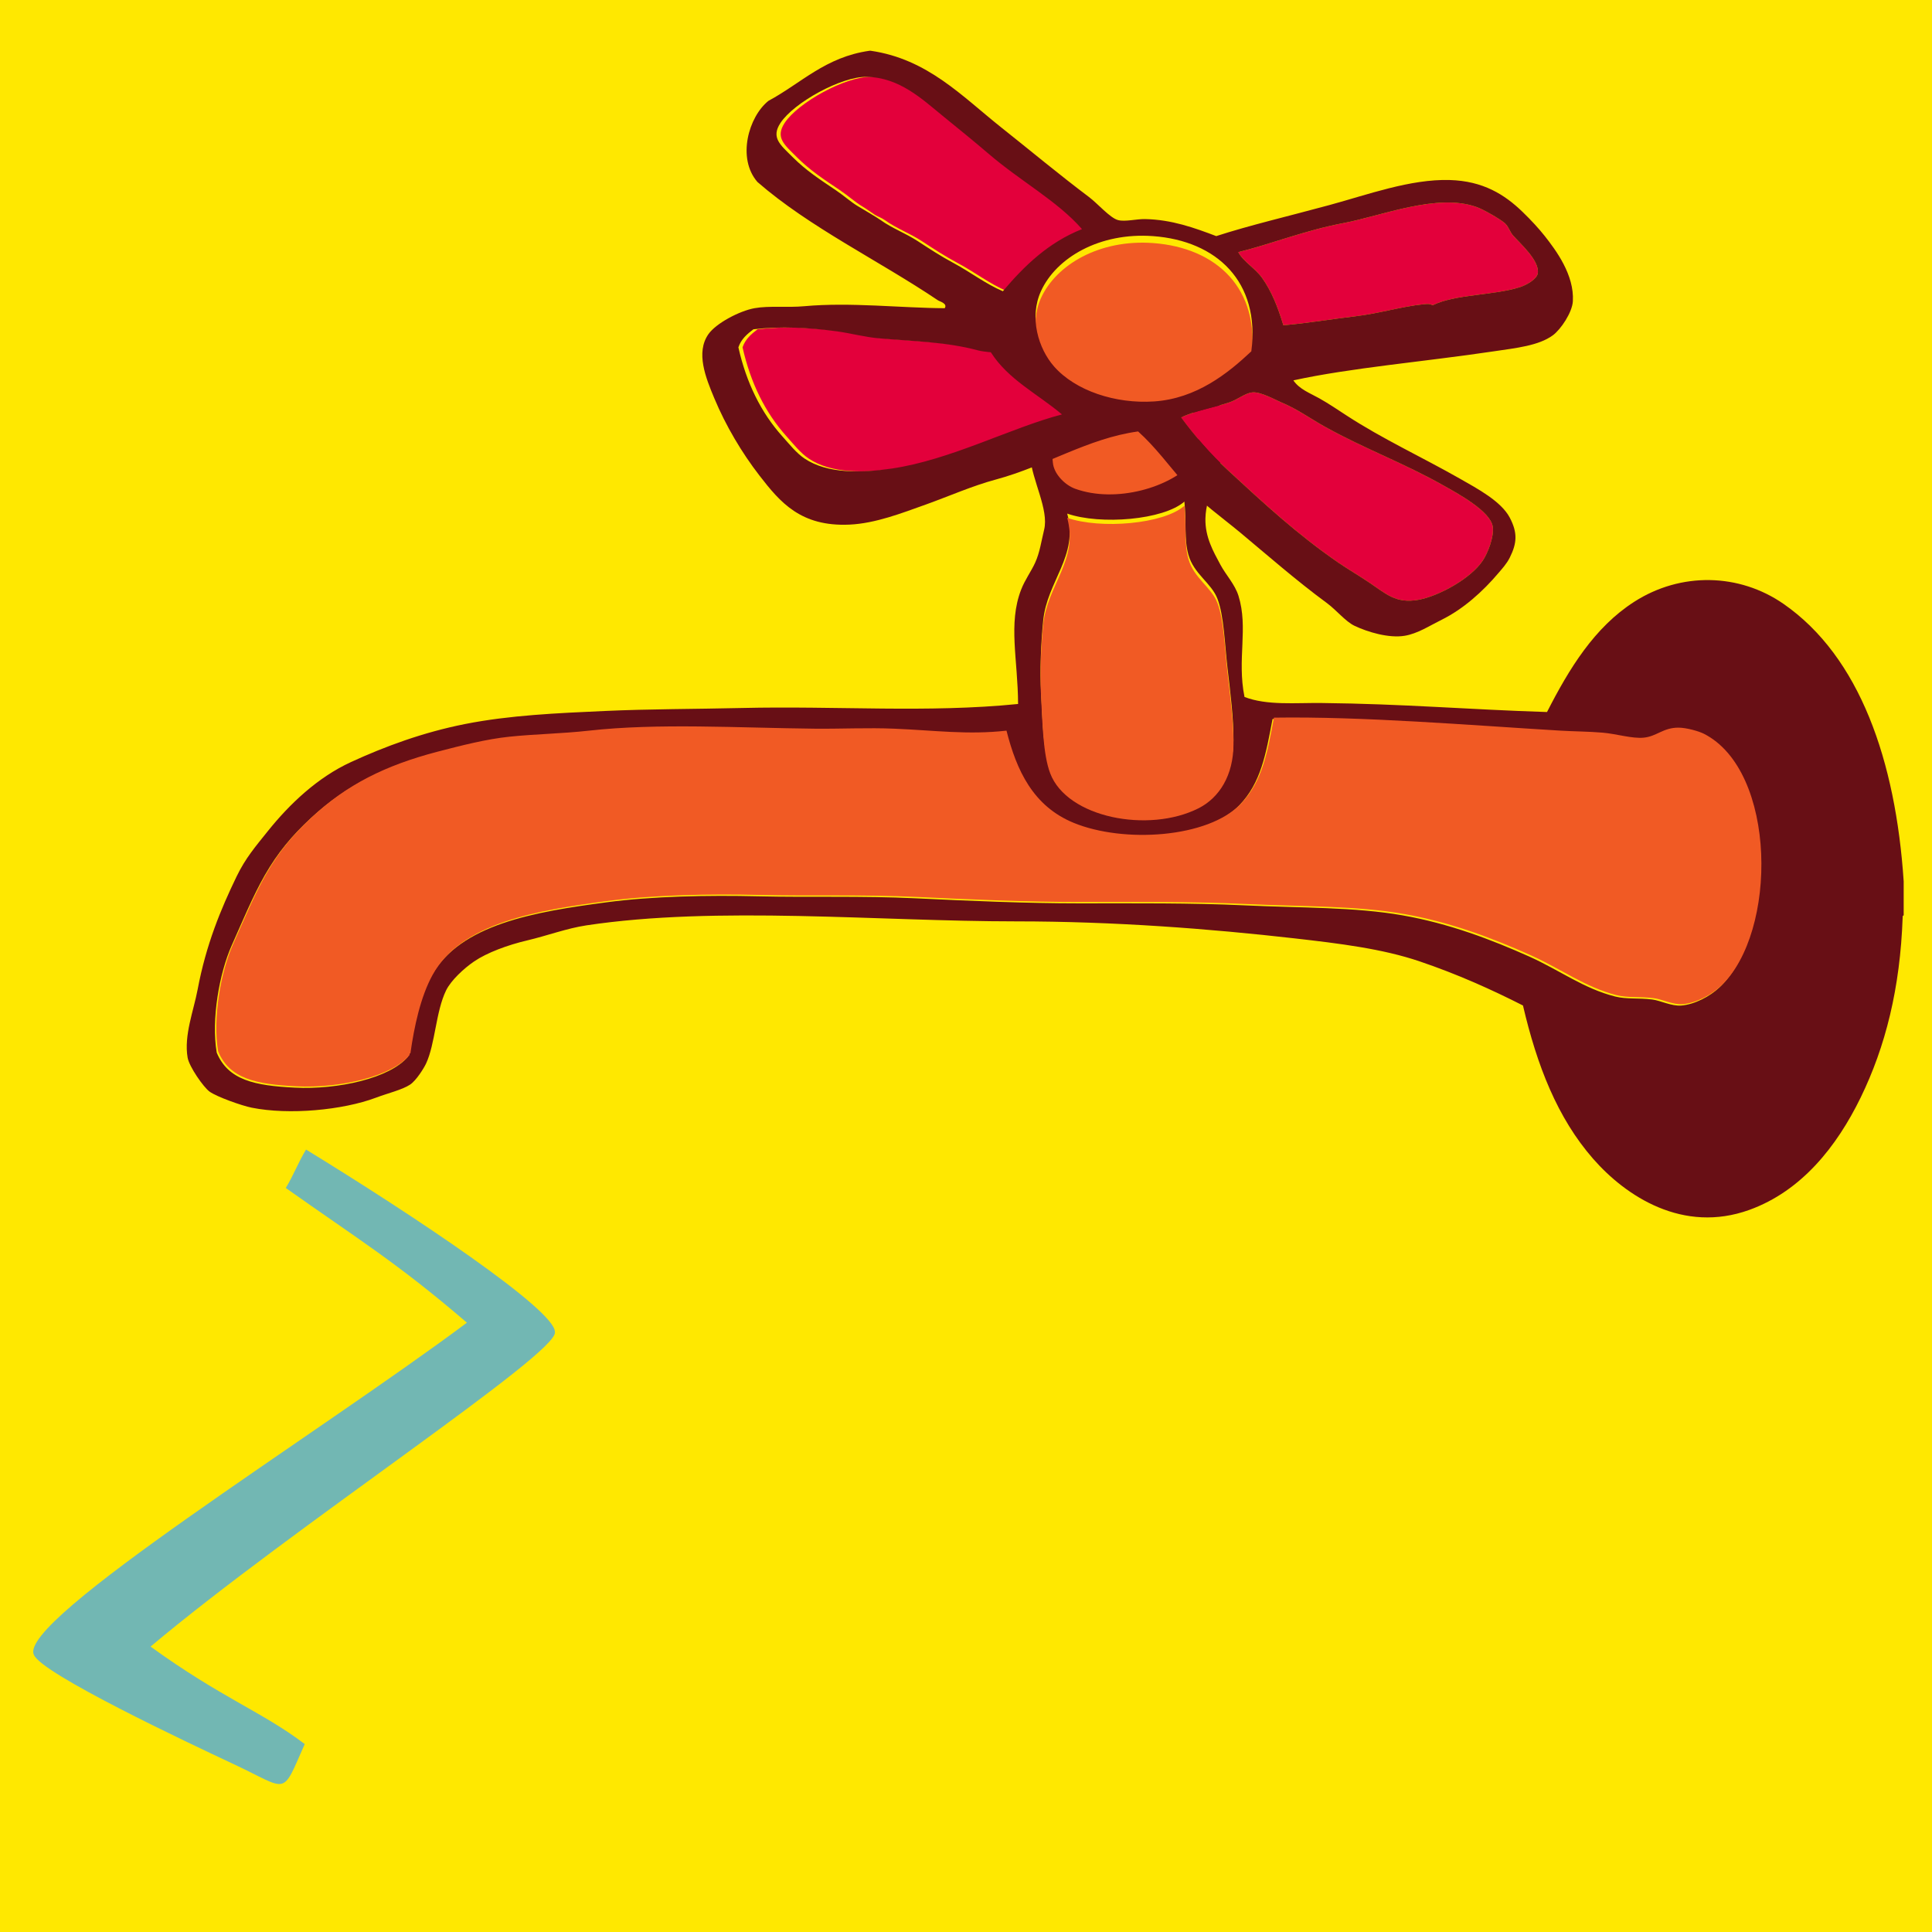
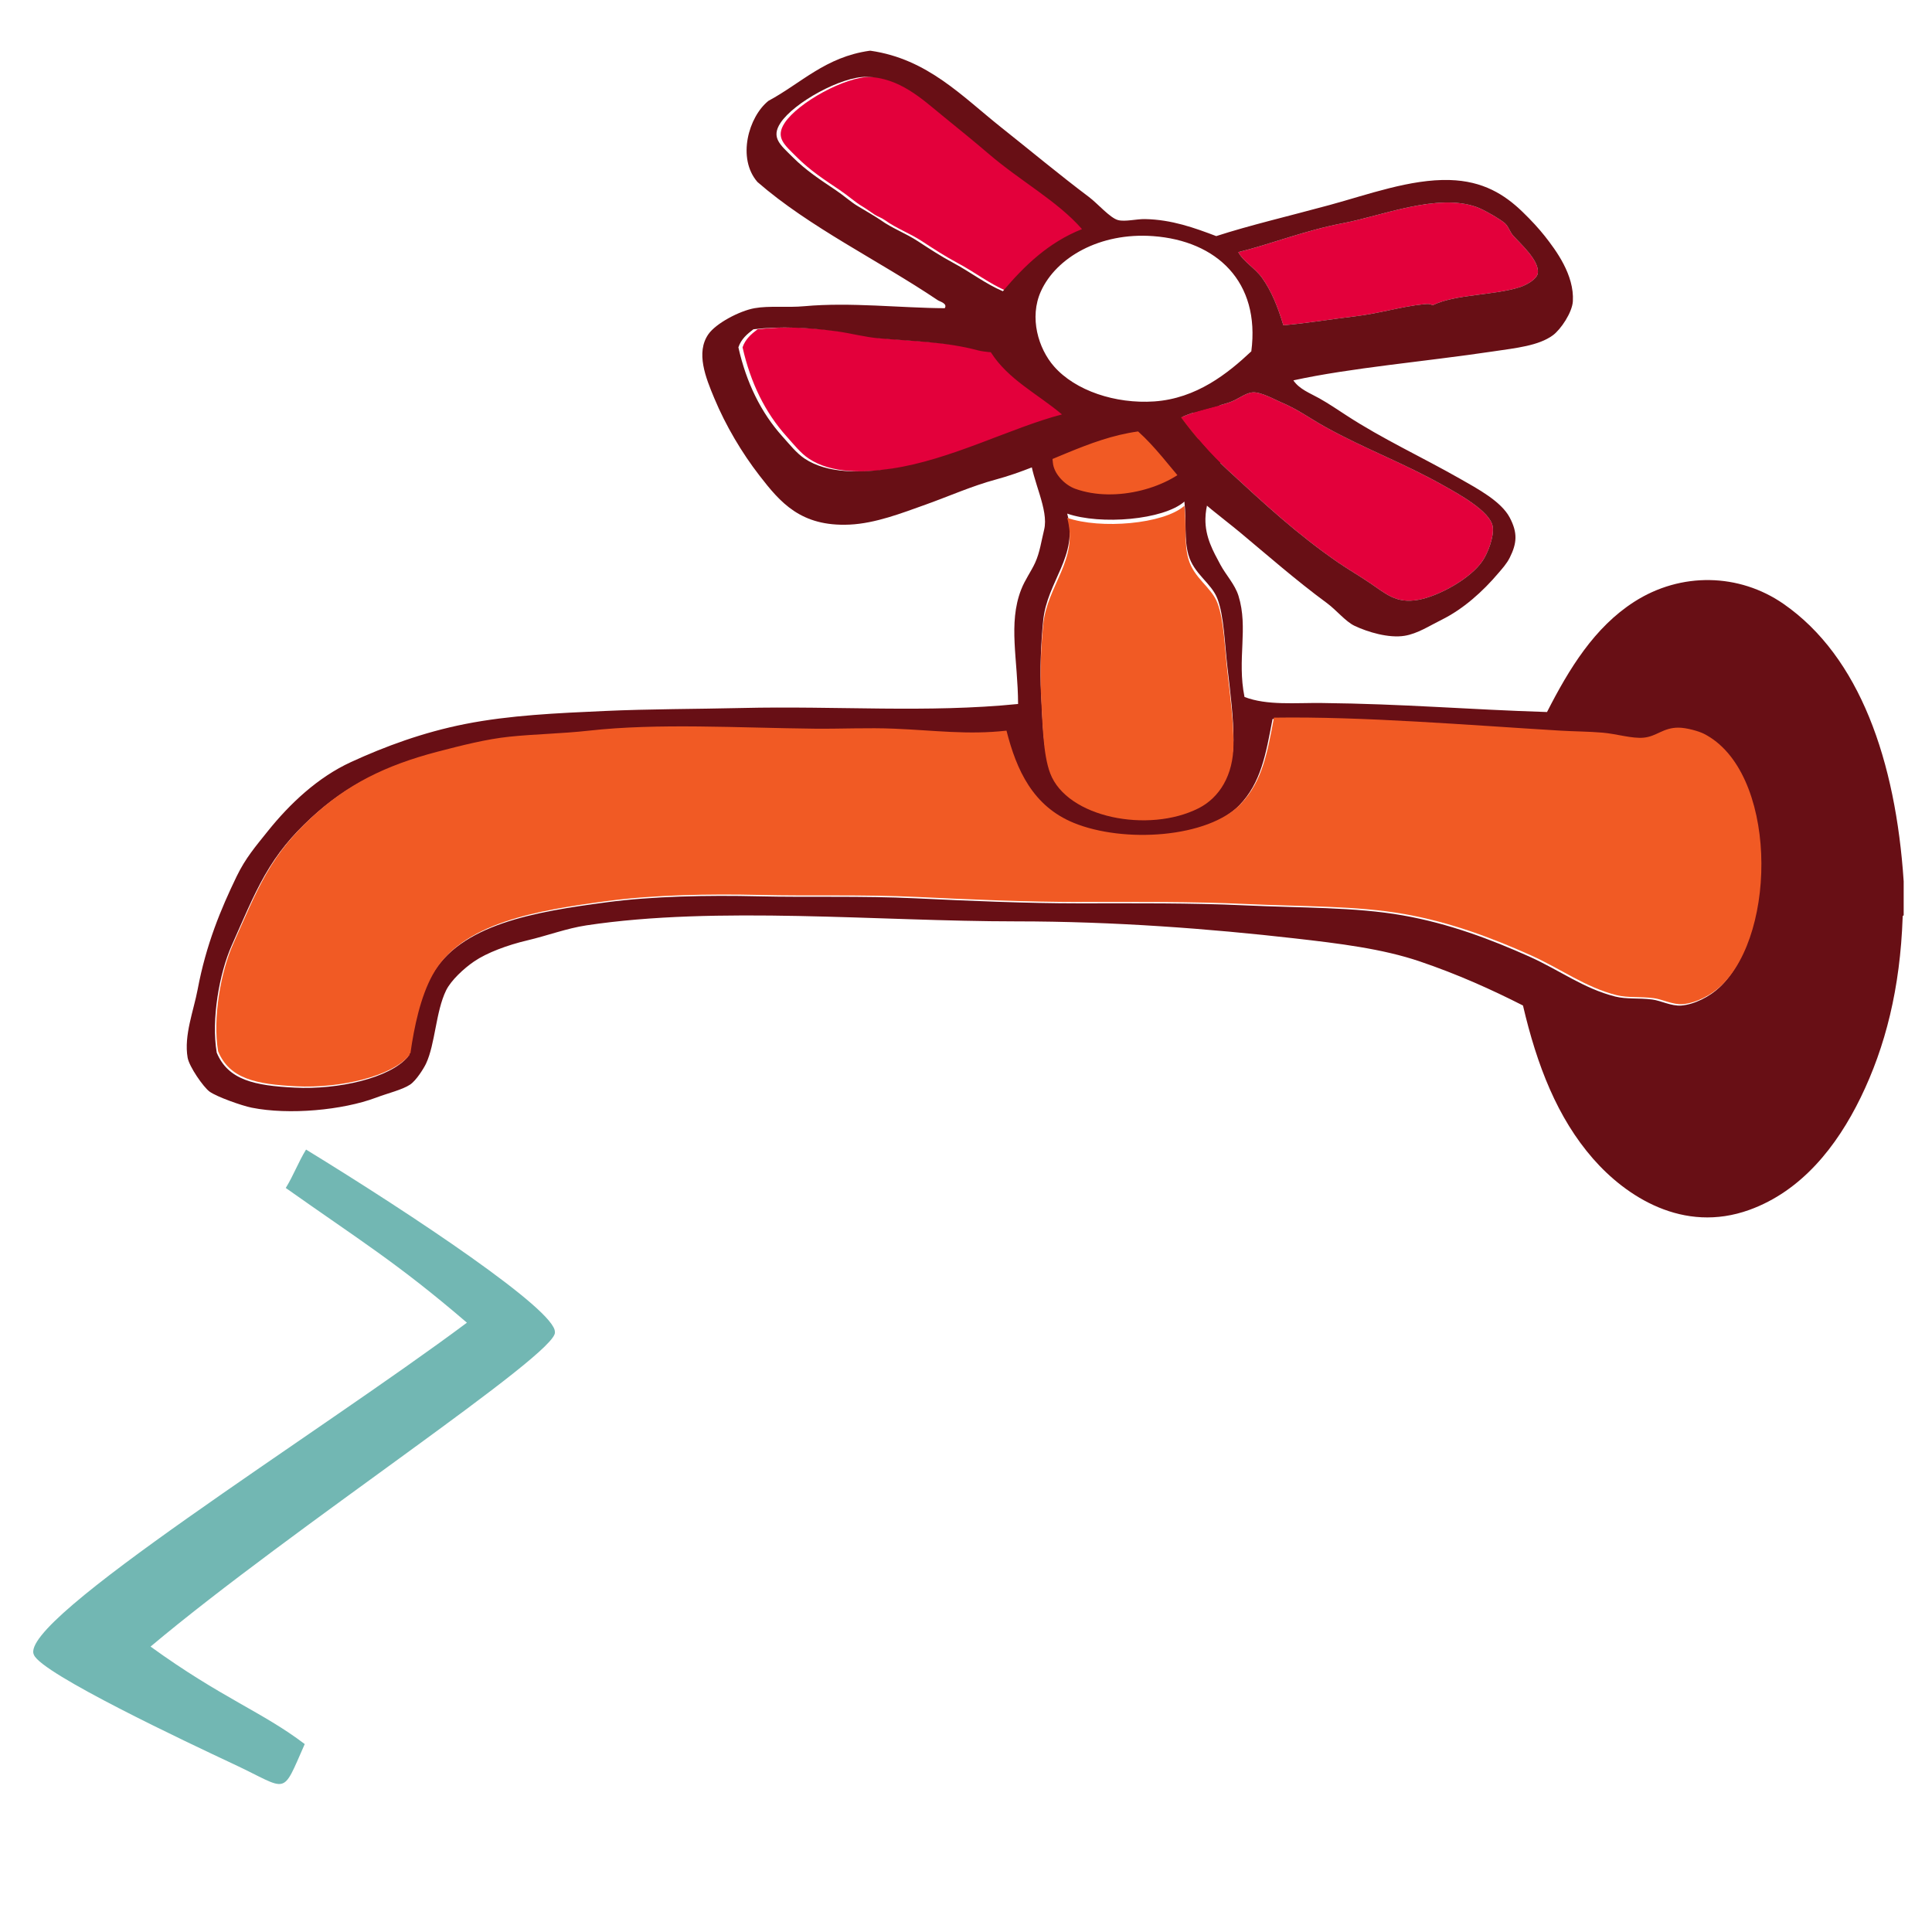
<svg xmlns="http://www.w3.org/2000/svg" version="1.1" x="0px" y="0px" width="100px" height="100px" viewBox="0 0 100 100" enable-background="new 0 0 100 100" xml:space="preserve">
  <g id="Ebene_1">
</g>
  <g id="Ebene_3">
</g>
  <g id="Ebene_2">
    <g display="none">
      <rect x="-186" y="-103" display="inline" fill="#044B4F" width="100" height="100" />
      <g display="inline">
        <linearGradient id="SVGID_1_" gradientUnits="userSpaceOnUse" x1="201.379" y1="74.339" x2="217.199" y2="74.339" gradientTransform="matrix(0.986 -0.164 0.164 0.986 -384.851 -67.561)">
          <stop offset="0" style="stop-color:#C2E0E5" />
          <stop offset="0.5" style="stop-color:#95CBD5" />
          <stop offset="0.634" style="stop-color:#86C5D0" />
          <stop offset="0.85" style="stop-color:#73BECA" />
          <stop offset="1" style="stop-color:#6CBBC8" />
        </linearGradient>
        <path fill-rule="evenodd" clip-rule="evenodd" fill="url(#SVGID_1_)" d="M-164.957-49.435c0.019-0.009,0.022,0.006,0.027,0.022     c0.765,2.031,1.526,4.076,2.389,6.107c0.847,1.989,1.692,4.053,2.339,6.223c0.674,2.257,1.296,4.638,1.745,6.99     c0.243,1.268,0.457,2.49,0.598,3.729c0.271,2.388,0.7,4.369,0.685,6.579c-0.007,1.06-0.037,2.561-0.213,3.551     c-0.369,2.072-0.788,3.904-1.924,5.343c-0.525,0.667-1.56,1.644-2.477,2.019c-0.907,0.371-1.923,0.546-3.029,0.505     c-0.945-0.036-2.605-0.286-3.338-0.75c-0.756-0.479-1.699-1.023-2.216-1.842c-1.791-2.313-2.16-4.584-0.095-9.627     c0.549-1.342,1.972-3.553,2.469-4.894c0.509-1.375,0.93-2.779,1.381-4.138c0.592-1.778,0.973-3.576,1.231-5.611     c0.149-1.172,0.243-2.379,0.352-3.618c0.037-0.427-0.01-0.871,0.014-1.314c0.063-1.204,0.148-2.547,0.123-3.875     c-0.017-0.849,0.104-1.704,0.083-2.584C-164.837-47.547-164.942-48.467-164.957-49.435z" />
      </g>
      <g display="inline">
        <path fill-rule="evenodd" clip-rule="evenodd" fill="#680F15" d="M-93.091-62.725c0,0.512,0,1.024,0,1.536     c-0.035,0.01-0.053,0.039-0.046,0.091c-0.112,3.199-0.772,5.829-1.896,8.133c-1.076,2.203-2.661,4.209-5.017,5.061     c-2.994,1.081-5.567-0.609-7.049-2.305c-1.614-1.845-2.533-4.208-3.164-6.913c-1.419-0.72-2.943-1.407-4.654-1.988     c-1.69-0.574-3.632-0.81-5.648-1.04c-3.822-0.435-8.14-0.768-12.562-0.768c-6.205,0-13.504-0.709-19.387,0.181     c-0.891,0.135-1.766,0.466-2.667,0.677c-0.89,0.21-1.816,0.555-2.395,0.949c-0.457,0.311-1.04,0.847-1.266,1.311     c-0.466,0.955-0.486,2.411-0.903,3.298c-0.093,0.199-0.439,0.764-0.723,0.95c-0.355,0.233-0.992,0.382-1.538,0.587     c-1.504,0.565-3.922,0.789-5.603,0.452c-0.45-0.09-1.566-0.485-1.898-0.723c-0.278-0.199-0.922-1.124-0.994-1.537     c-0.175-1.001,0.274-2.125,0.452-3.073c0.38-2.023,1.041-3.619,1.762-5.106c0.401-0.826,0.846-1.339,1.401-2.033     c0.993-1.24,2.256-2.432,3.75-3.118c1.532-0.705,3.252-1.342,5.151-1.718c2.019-0.399,4.152-0.49,6.282-0.587     c2.054-0.094,4.132-0.086,6.191-0.135c4.298-0.103,8.38,0.23,12.472-0.181c-0.009-2-0.457-3.621,0.136-5.152     c0.176-0.457,0.448-0.816,0.633-1.22c0.213-0.467,0.279-0.974,0.406-1.491c0.224-0.908-0.546-2.225-0.632-3.299     c-0.071-0.884,0.045-1.548,0.316-2.395c2.713,0.001,5.54-0.124,8.225,0c0.057,0.702,0.203,1.227,0.18,1.808     c-0.05,1.251-0.796,2.268-0.813,3.39c-0.014,0.838,0.357,1.478,0.678,2.078c0.247,0.463,0.651,0.881,0.813,1.401     c0.456,1.46-0.074,2.85,0.272,4.564c1.029,0.392,2.29,0.258,3.479,0.271c3.714,0.039,6.58,0.293,10.168,0.407     c0.996-1.955,2.134-3.817,3.932-4.971c2.112-1.357,4.742-1.29,6.732,0.09C-95.069-72.854-93.451-68.156-93.091-62.725z      M-131.457-83.829c0.176,0.601-0.106,1.562,0,2.125c0.087,0.465,0.546,0.923,0.995,1.084c1.838,0.664,4.311-0.057,5.333-1.221     c0.163-0.62,0.302-1.263,0.316-2.033C-127.013-83.843-129.332-83.934-131.457-83.829z M-131.908-74.475     c-0.099,1.013-0.153,2.199-0.092,3.3c0.063,1.103,0.082,2.527,0.407,3.389c0.762,2.012,4.443,2.713,6.688,1.581     c0.94-0.474,1.578-1.484,1.582-2.893c0.002-1.013-0.135-2.09-0.271-3.253c-0.125-1.069-0.157-2.351-0.452-3.117     c-0.278-0.721-1.063-1.113-1.311-1.988c-0.196-0.698-0.082-1.462-0.18-2.396c-0.942,0.83-3.785,1.064-5.288,0.542     C-130.299-77.393-131.734-76.271-131.908-74.475z M-138.687-69.548c-1.178-0.049-2.387,0.013-3.57,0     c-3.494-0.037-7.083-0.26-10.213,0.09c-1.202,0.134-2.41,0.151-3.57,0.271c-1.051,0.108-2.19,0.401-3.253,0.678     c-2.387,0.624-4.084,1.49-5.649,2.936c-0.853,0.791-1.486,1.542-2.079,2.577c-0.536,0.939-0.997,2.054-1.492,3.163     c-0.557,1.252-0.929,3.333-0.677,4.836c0.516,1.247,1.725,1.491,3.524,1.581c1.948,0.098,4.302-0.429,5.106-1.401     c0.012-0.035,0.002-0.089,0.046-0.09c0.168-1.197,0.455-2.539,0.994-3.525c1.299-2.375,4.725-2.918,7.908-3.344     c2.059-0.275,4.567-0.326,6.868-0.271c2.241,0.053,4.631-0.026,7.095,0.09c2.438,0.116,4.946,0.227,7.366,0.227     c2.48,0,5.047-0.023,7.457,0.09c2.546,0.121,4.971,0.07,7.139,0.452c2.101,0.37,3.995,1.092,5.694,1.852     c1.375,0.615,2.471,1.451,3.886,1.808c0.524,0.132,1.031,0.056,1.672,0.136c0.385,0.048,0.869,0.306,1.311,0.271     c0.61-0.048,1.292-0.415,1.717-0.814c2.583-2.42,2.537-9.724-0.768-11.386c-0.219-0.11-0.762-0.269-1.13-0.271     c-0.704-0.006-0.987,0.396-1.582,0.452c-0.527,0.049-1.216-0.172-1.852-0.226c-0.639-0.055-1.296-0.055-1.899-0.09     c-4.135-0.25-8.917-0.648-12.925-0.587c-0.303,1.598-0.52,2.869-1.491,3.886c-1.48,1.552-5.296,1.784-7.546,0.859     c-1.829-0.752-2.571-2.362-3.028-4.158C-135.367-69.26-136.894-69.473-138.687-69.548z" />
        <path fill-rule="evenodd" clip-rule="evenodd" fill="#F15A24" d="M-124.813-83.684c-0.014,0.769-0.153,1.413-0.316,2.032     c-1.021,1.163-3.495,1.883-5.333,1.221c-0.448-0.162-0.907-0.62-0.995-1.085c-0.106-0.562,0.176-1.524,0-2.124     C-129.332-83.746-127.013-83.655-124.813-83.684z" />
        <path fill-rule="evenodd" clip-rule="evenodd" fill="#FFFFFF" d="M-167.969-53.145" />
        <path fill-rule="evenodd" clip-rule="evenodd" fill="#F15A24" d="M-130.824-79.121c1.502,0.521,4.345,0.287,5.288-0.542     c0.098,0.934-0.016,1.698,0.18,2.395c0.248,0.876,1.033,1.269,1.311,1.989c0.295,0.766,0.327,2.047,0.452,3.118     c0.136,1.163,0.273,2.24,0.271,3.253c-0.003,1.408-0.641,2.418-1.582,2.892c-2.245,1.132-5.926,0.431-6.688-1.582     c-0.325-0.861-0.344-2.285-0.407-3.389c-0.061-1.101-0.007-2.286,0.092-3.299C-131.734-76.083-130.299-77.204-130.824-79.121z" />
        <path fill-rule="evenodd" clip-rule="evenodd" fill="#F15A24" d="M-133.562-69.521c0.456,1.796,1.198,3.405,3.026,4.158     c2.25,0.925,6.066,0.693,7.546-0.859c0.971-1.016,1.188-2.288,1.492-3.885c4.006-0.061,8.79,0.338,12.925,0.587     c0.602,0.037,1.261,0.037,1.897,0.091c0.635,0.054,1.325,0.275,1.853,0.226c0.594-0.056,0.877-0.458,1.581-0.452     c0.368,0.003,0.912,0.161,1.13,0.271c3.304,1.664,3.351,8.966,0.769,11.387c-0.425,0.399-1.108,0.766-1.718,0.813     c-0.442,0.036-0.926-0.222-1.311-0.27c-0.64-0.08-1.146-0.004-1.672-0.136c-1.415-0.357-2.511-1.191-3.885-1.808     c-1.7-0.76-3.594-1.483-5.694-1.852c-2.169-0.382-4.594-0.332-7.139-0.453c-2.409-0.114-4.976-0.09-7.458-0.09     c-2.42,0-4.928-0.11-7.366-0.227c-2.463-0.117-4.854-0.037-7.094-0.09c-2.302-0.055-4.811-0.003-6.869,0.271     c-3.183,0.426-6.608,0.969-7.907,3.344c-0.539,0.986-0.826,2.329-0.994,3.525c-0.044,0-0.035,0.055-0.045,0.09     c-0.805,0.971-3.159,1.498-5.106,1.401c-1.8-0.09-3.009-0.334-3.524-1.581c-0.252-1.502,0.119-3.584,0.677-4.836     c0.495-1.11,0.955-2.225,1.492-3.164c0.592-1.034,1.226-1.785,2.079-2.575c1.564-1.447,3.263-2.313,5.649-2.937     c1.063-0.278,2.202-0.57,3.253-0.679c1.159-0.12,2.367-0.137,3.57-0.271c3.128-0.349,6.717-0.126,10.212-0.09     c1.182,0.012,2.392-0.05,3.57,0C-136.831-69.535-135.305-69.323-133.562-69.521z" />
      </g>
      <g display="inline">
        <path fill-rule="evenodd" clip-rule="evenodd" fill="#E3003B" d="M-133.534-89.025c0.974-1.15,2.051-2.197,3.57-2.802     c-1.105-1.265-2.747-2.142-4.203-3.39c-0.628-0.537-1.387-1.155-2.079-1.717c-0.926-0.752-1.949-1.736-3.434-1.762     c-1.146-0.021-3.282,1.161-3.887,2.078c-0.439,0.668-0.001,0.991,0.542,1.537c0.616,0.617,1.247,1.024,1.943,1.491     c0.376,0.252,0.696,0.544,0.994,0.723c0.212,0.127,0.422,0.283,0.568,0.378c0.152,0.099,0.317,0.143,0.471,0.254     c0.51,0.369,1.129,0.593,1.672,0.949c0.521,0.341,1.024,0.671,1.627,0.995C-134.997-89.888-134.321-89.359-133.534-89.025z" />
        <path fill-rule="evenodd" clip-rule="evenodd" fill="#E3003B" d="M-123.104-90.787c0.235,0.44,0.762,0.717,1.085,1.174     c0.418,0.595,0.699,1.296,0.949,2.124c1.062-0.09,2.158-0.275,3.254-0.406c1.083-0.128,2.099-0.446,3.072-0.542     c0.181-0.018,0.263-0.031,0.407,0.046c1.022-0.503,2.742-0.438,3.932-0.814c0.287-0.091,0.774-0.356,0.812-0.633     c0.082-0.582-0.825-1.361-1.13-1.717c-0.131-0.155-0.197-0.403-0.361-0.542c-0.226-0.192-0.944-0.607-1.266-0.723     c-1.777-0.642-4.288,0.398-6.009,0.723C-120.096-91.77-121.691-91.131-123.104-90.787z" />
-         <path fill-rule="evenodd" clip-rule="evenodd" fill="#F15A24" d="M-122.516-86c0.409-3.138-1.561-4.986-4.428-5.197     c-2.419-0.177-4.377,0.975-5.062,2.486c-0.539,1.189-0.113,2.589,0.588,3.39c0.966,1.101,2.777,1.697,4.519,1.582     C-124.989-83.868-123.57-85.008-122.516-86z" />
+         <path fill-rule="evenodd" clip-rule="evenodd" fill="#F15A24" d="M-122.516-86c0.409-3.138-1.561-4.986-4.428-5.197     c-2.419-0.177-4.377,0.975-5.062,2.486c-0.539,1.189-0.113,2.589,0.588,3.39c0.966,1.101,2.777,1.697,4.519,1.582     C-124.989-83.868-123.57-85.008-122.516-86" />
        <path fill-rule="evenodd" clip-rule="evenodd" fill="#E3003B" d="M-130.868-83.466c-1.086-0.919-2.433-1.575-3.209-2.802     c-0.2-0.026-0.396-0.039-0.587-0.091c-1.427-0.384-2.912-0.404-4.475-0.542c-0.638-0.056-1.273-0.231-1.897-0.316     c-1.233-0.164-2.5-0.239-3.751-0.09c-0.284,0.213-0.552,0.442-0.677,0.813c0.358,1.596,1.02,2.946,1.988,4.021     c0.311,0.347,0.628,0.75,0.994,0.995c1.025,0.687,2.527,0.656,3.932,0.452C-135.895-81.413-133.15-82.875-130.868-83.466z" />
        <path fill-rule="evenodd" clip-rule="evenodd" fill="#E3003B" d="M-125.679-83.331c0.581,0.793,1.314,1.648,2.124,2.396     c1.596,1.47,3.11,2.876,4.972,4.157c0.385,0.265,0.9,0.567,1.401,0.904c0.744,0.499,1.192,0.955,2.213,0.769     c0.911-0.167,2.354-0.955,2.892-1.763c0.223-0.331,0.521-1.071,0.453-1.535c-0.104-0.705-1.607-1.511-2.215-1.854     c-1.845-1.041-3.574-1.66-5.377-2.666c-0.655-0.365-1.206-0.777-1.943-1.085c-0.27-0.113-0.948-0.495-1.311-0.451     c-0.351,0.042-0.641,0.319-1.04,0.451C-124.252-83.763-125.094-83.621-125.679-83.331z" />
        <path fill-rule="evenodd" clip-rule="evenodd" fill="#680F15" d="M-133.768-96.391c1.259,0.999,2.603,2.119,3.931,3.118     c0.39,0.292,0.949,0.946,1.311,1.04c0.323,0.083,0.827-0.053,1.22-0.045c1.205,0.024,2.223,0.394,3.208,0.768     c1.485-0.482,3.258-0.898,5.106-1.401c1.738-0.473,3.66-1.179,5.424-1.129c1.506,0.042,2.479,0.652,3.297,1.446     c0.38,0.368,0.727,0.744,0.995,1.084c0.5,0.638,1.334,1.748,1.265,2.938c-0.029,0.504-0.544,1.273-0.903,1.536     c-0.641,0.471-1.657,0.573-2.668,0.724c-3.137,0.467-6.451,0.742-9.037,1.31c0.273,0.404,0.754,0.577,1.175,0.813     c0.407,0.229,0.813,0.502,1.221,0.769c1.62,1.058,3.374,1.863,5.105,2.847c0.815,0.463,1.875,1.028,2.26,1.762     c0.361,0.687,0.326,1.152,0,1.807c-0.136,0.274-0.36,0.516-0.497,0.679c-0.729,0.863-1.614,1.648-2.576,2.123     c-0.557,0.275-1.085,0.628-1.673,0.724c-0.713,0.116-1.666-0.169-2.259-0.452c-0.413-0.197-0.799-0.697-1.266-1.04     c-1.356-0.996-2.694-2.171-3.886-3.163c-0.839-0.699-1.748-1.326-2.44-2.124c-0.746-0.86-1.394-1.746-2.169-2.439     c-2.266,0.309-4.155,1.559-6.416,2.168c-1.065,0.287-2.104,0.75-3.165,1.13c-1.069,0.381-2.264,0.849-3.434,0.903     c-2.203,0.102-3.132-1.006-4.066-2.215c-0.791-1.021-1.517-2.241-2.034-3.479c-0.395-0.944-0.844-2.066-0.271-2.892     c0.344-0.495,1.402-1.053,2.079-1.175c0.671-0.12,1.476-0.019,2.259-0.091c2.065-0.188,4.378,0.082,6.326,0.091     c0.132-0.219-0.222-0.298-0.316-0.362c-2.683-1.804-5.782-3.285-8.134-5.332c-0.931-1.071-0.403-2.942,0.497-3.66     c1.48-0.795,2.569-1.979,4.565-2.26c0.014,0,0.03,0,0.045,0C-137.114-99.5-135.566-97.818-133.768-96.391z M-133.723-89.025     c0.974-1.15,2.05-2.197,3.57-2.802c-1.105-1.265-2.746-2.142-4.203-3.39c-0.628-0.537-1.387-1.155-2.079-1.717     c-0.926-0.752-1.948-1.736-3.435-1.762c-1.146-0.021-3.281,1.161-3.885,2.078c-0.44,0.668-0.003,0.991,0.542,1.537     c0.616,0.617,1.247,1.024,1.943,1.491c0.377,0.252,0.695,0.544,0.995,0.723c0.212,0.127,0.885,0.521,1.039,0.633     c0.51,0.369,1.129,0.593,1.672,0.949c0.521,0.341,1.024,0.671,1.626,0.995C-135.184-89.888-134.509-89.359-133.723-89.025z      M-123.104-90.787c0.235,0.44,0.762,0.717,1.085,1.174c0.418,0.595,0.699,1.296,0.949,2.124c1.062-0.09,2.158-0.275,3.254-0.406     c1.083-0.128,2.099-0.446,3.072-0.542c0.181-0.018,0.263-0.031,0.407,0.046c1.022-0.503,2.742-0.438,3.932-0.814     c0.287-0.091,0.774-0.356,0.812-0.633c0.082-0.582-0.825-1.361-1.13-1.717c-0.131-0.155-0.197-0.403-0.361-0.542     c-0.226-0.192-0.944-0.607-1.266-0.723c-1.777-0.642-4.288,0.398-6.009,0.723C-120.096-91.77-121.691-91.131-123.104-90.787z      M-122.516-86.313c0.409-3.14-1.561-4.987-4.428-5.198c-2.419-0.177-4.377,0.976-5.062,2.486     c-0.539,1.189-0.113,2.59,0.588,3.389c0.966,1.102,2.777,1.699,4.519,1.583C-124.989-84.183-123.57-85.321-122.516-86.313z      M-131.057-83.466c-1.086-0.919-2.432-1.575-3.208-2.802c-0.201-0.026-0.397-0.039-0.588-0.091     c-1.427-0.384-2.911-0.404-4.473-0.542c-0.639-0.056-1.274-0.231-1.898-0.316c-1.233-0.164-2.5-0.239-3.751-0.09     c-0.285,0.213-0.553,0.442-0.678,0.813c0.358,1.596,1.021,2.946,1.988,4.021c0.312,0.347,0.627,0.75,0.994,0.995     c1.026,0.687,2.528,0.656,3.932,0.452C-136.083-81.413-133.339-82.875-131.057-83.466z M-125.679-83.331     c0.581,0.793,1.314,1.648,2.124,2.396c1.596,1.47,3.11,2.876,4.972,4.157c0.385,0.265,0.9,0.567,1.401,0.904     c0.744,0.499,1.192,0.955,2.213,0.769c0.911-0.167,2.354-0.955,2.892-1.763c0.223-0.331,0.521-1.071,0.453-1.535     c-0.104-0.705-1.607-1.511-2.215-1.854c-1.845-1.041-3.574-1.66-5.377-2.666c-0.655-0.365-1.206-0.777-1.943-1.085     c-0.27-0.113-0.948-0.495-1.311-0.451c-0.351,0.042-0.641,0.319-1.04,0.451C-124.252-83.763-125.094-83.621-125.679-83.331z" />
      </g>
    </g>
    <g>
-       <rect fill-rule="evenodd" clip-rule="evenodd" fill="#FFE800" width="100" height="100" />
      <g id="Glänzend_1_">
        <g>
          <path fill-rule="evenodd" clip-rule="evenodd" fill="#72B7B3" d="M15.841,59.501c5.56,3.406,12.913,8.31,12.88,9.441      c0.256,1.061-13.672,10.181-20.928,16.285c3.683,2.666,5.792,3.38,7.98,5.046c-1.219,2.753-0.8,2.385-3.676,1.04      c-2.34-1.096-9.949-4.683-10.341-5.658C0.87,83.881,16.417,74.248,24.168,68.462c-3.615-3.103-5.592-4.294-9.377-6.973      C15.205,60.813,15.428,60.179,15.841,59.501z" />
        </g>
      </g>
      <g>
        <path fill-rule="evenodd" clip-rule="evenodd" fill="#680F15" d="M98.534,45.616c0,0.587,0,1.175,0,1.763     c-0.04,0.012-0.062,0.044-0.053,0.104c-0.129,3.671-0.888,6.689-2.177,9.333c-1.233,2.526-3.054,4.83-5.756,5.807     c-3.436,1.241-6.389-0.701-8.089-2.645c-1.852-2.117-2.906-4.831-3.63-7.933c-1.629-0.828-3.378-1.616-5.341-2.282     c-1.938-0.658-4.167-0.929-6.481-1.193c-4.385-0.499-9.34-0.88-14.414-0.88c-7.12,0-15.494-0.813-22.245,0.207     c-1.022,0.155-2.026,0.535-3.059,0.778c-1.021,0.24-2.084,0.636-2.748,1.088c-0.524,0.357-1.193,0.973-1.453,1.502     c-0.535,1.1-0.559,2.768-1.036,3.786c-0.107,0.229-0.504,0.877-0.83,1.091c-0.407,0.268-1.138,0.438-1.763,0.674     c-1.728,0.648-4.5,0.904-6.429,0.518c-0.517-0.104-1.796-0.557-2.179-0.829c-0.318-0.229-1.057-1.29-1.14-1.763     c-0.2-1.149,0.315-2.438,0.519-3.528c0.436-2.32,1.195-4.15,2.021-5.857c0.46-0.948,0.971-1.537,1.608-2.333     c1.139-1.422,2.589-2.79,4.304-3.578c1.758-0.808,3.732-1.54,5.911-1.971c2.316-0.458,4.765-0.563,7.208-0.674     c2.356-0.107,4.741-0.099,7.104-0.155c4.931-0.117,9.615,0.264,14.31-0.208c-0.01-2.295-0.523-4.154,0.155-5.911     c0.202-0.524,0.515-0.936,0.727-1.4c0.245-0.537,0.32-1.118,0.466-1.71c0.256-1.042-0.627-2.553-0.726-3.786     c-0.081-1.014,0.052-1.775,0.363-2.748c3.112,0.001,6.356-0.142,9.437,0c0.065,0.805,0.234,1.409,0.207,2.075     c-0.058,1.436-0.913,2.602-0.933,3.889c-0.017,0.961,0.409,1.696,0.777,2.384c0.284,0.531,0.748,1.011,0.934,1.607     c0.522,1.675-0.085,3.27,0.312,5.237c1.181,0.45,2.627,0.296,3.993,0.312c4.26,0.045,7.549,0.337,11.665,0.467     c1.145-2.243,2.449-4.38,4.511-5.704c2.425-1.557,5.441-1.479,7.727,0.104C96.264,33.993,98.12,39.384,98.534,45.616z      M54.512,21.401c0.202,0.689-0.121,1.792,0,2.438c0.101,0.533,0.628,1.06,1.142,1.244c2.108,0.761,4.947-0.065,6.119-1.4     c0.187-0.711,0.346-1.45,0.361-2.333C59.611,21.384,56.949,21.28,54.512,21.401z M53.994,32.134     c-0.113,1.163-0.176,2.524-0.104,3.786c0.072,1.266,0.093,2.9,0.467,3.889c0.873,2.308,5.098,3.113,7.674,1.814     c1.079-0.545,1.811-1.703,1.814-3.319c0.002-1.163-0.155-2.399-0.311-3.734c-0.143-1.227-0.18-2.698-0.519-3.577     c-0.319-0.828-1.221-1.277-1.504-2.281c-0.226-0.801-0.095-1.678-0.207-2.75c-1.081,0.951-4.343,1.22-6.066,0.622     C55.84,28.786,54.192,30.072,53.994,32.134z M46.216,37.786c-1.352-0.057-2.739,0.014-4.096,0     c-4.01-0.042-8.128-0.298-11.719,0.104c-1.379,0.154-2.766,0.174-4.096,0.311c-1.207,0.125-2.513,0.46-3.733,0.778     c-2.738,0.715-4.687,1.71-6.481,3.369c-0.979,0.907-1.706,1.77-2.386,2.956c-0.615,1.078-1.144,2.357-1.711,3.63     c-0.64,1.437-1.066,3.826-0.777,5.549c0.592,1.431,1.979,1.711,4.044,1.813c2.235,0.113,4.936-0.491,5.858-1.607     c0.013-0.04,0.002-0.102,0.053-0.104c0.193-1.372,0.522-2.912,1.141-4.045c1.491-2.725,5.421-3.348,9.074-3.836     c2.362-0.316,5.241-0.374,7.88-0.311c2.57,0.061,5.314-0.03,8.141,0.104c2.797,0.133,5.675,0.26,8.453,0.26     c2.846,0,5.792-0.027,8.556,0.104c2.921,0.138,5.704,0.08,8.191,0.519c2.411,0.424,4.585,1.254,6.534,2.125     c1.576,0.706,2.835,1.666,4.458,2.074c0.603,0.151,1.184,0.063,1.919,0.155c0.44,0.056,0.997,0.353,1.504,0.312     c0.7-0.057,1.483-0.476,1.971-0.934c2.963-2.779,2.91-11.158-0.882-13.066c-0.251-0.126-0.875-0.308-1.297-0.312     c-0.806-0.006-1.132,0.455-1.814,0.519c-0.605,0.056-1.396-0.198-2.126-0.26c-0.731-0.062-1.486-0.062-2.177-0.104     c-4.745-0.287-10.233-0.744-14.831-0.673c-0.347,1.833-0.597,3.292-1.711,4.458c-1.698,1.781-6.076,2.047-8.658,0.986     c-2.098-0.864-2.95-2.71-3.474-4.771C50.025,38.117,48.273,37.874,46.216,37.786z" />
        <path fill-rule="evenodd" clip-rule="evenodd" fill="#F15A24" d="M62.134,21.566c-0.016,0.883-0.175,1.622-0.361,2.333     c-1.172,1.334-4.011,2.161-6.119,1.4c-0.514-0.186-1.041-0.711-1.142-1.245c-0.121-0.646,0.202-1.749,0-2.437     C56.949,21.496,59.611,21.6,62.134,21.566z" />
        <path fill-rule="evenodd" clip-rule="evenodd" fill="#FFFFFF" d="M12.616,56.608" />
        <path fill-rule="evenodd" clip-rule="evenodd" fill="#F15A24" d="M55.238,26.803c1.724,0.598,4.985,0.329,6.066-0.623     c0.112,1.071-0.019,1.948,0.207,2.747c0.283,1.006,1.185,1.456,1.504,2.283c0.339,0.879,0.376,2.35,0.519,3.578     c0.155,1.335,0.312,2.569,0.311,3.733c-0.004,1.616-0.735,2.774-1.814,3.318c-2.576,1.299-6.801,0.494-7.674-1.815     c-0.374-0.989-0.395-2.622-0.467-3.888c-0.071-1.263-0.009-2.623,0.104-3.786C54.192,30.289,55.84,29.002,55.238,26.803z" />
        <path fill-rule="evenodd" clip-rule="evenodd" fill="#F15A24" d="M52.096,37.818c0.523,2.061,1.375,3.907,3.474,4.771     c2.581,1.062,6.96,0.795,8.658-0.986c1.114-1.166,1.364-2.625,1.712-4.458c4.597-0.07,10.085,0.388,14.829,0.673     c0.691,0.042,1.447,0.042,2.178,0.104c0.729,0.062,1.521,0.316,2.126,0.26c0.683-0.064,1.009-0.525,1.814-0.519     c0.422,0.004,1.046,0.186,1.297,0.312c3.791,1.909,3.844,10.287,0.882,13.065c-0.487,0.458-1.271,0.879-1.971,0.936     c-0.508,0.038-1.062-0.258-1.504-0.312c-0.735-0.092-1.316-0.006-1.919-0.155c-1.623-0.41-2.882-1.368-4.458-2.074     c-1.95-0.872-4.123-1.702-6.534-2.125c-2.489-0.438-5.271-0.38-8.192-0.519c-2.764-0.13-5.709-0.104-8.556-0.104     c-2.777,0-5.654-0.126-8.452-0.26c-2.827-0.134-5.57-0.042-8.14-0.104c-2.641-0.063-5.521-0.003-7.882,0.311     c-3.652,0.488-7.583,1.112-9.073,3.837c-0.619,1.131-0.948,2.671-1.141,4.045c-0.051,0-0.041,0.063-0.053,0.102     c-0.923,1.114-3.624,1.721-5.858,1.609c-2.066-0.104-3.453-0.383-4.044-1.814c-0.289-1.725,0.137-4.113,0.777-5.549     c0.567-1.272,1.095-2.552,1.711-3.629c0.679-1.187,1.406-2.049,2.385-2.955c1.795-1.661,3.744-2.655,6.481-3.371     c1.22-0.318,2.527-0.654,3.733-0.778c1.33-0.138,2.716-0.157,4.097-0.311c3.589-0.401,7.708-0.145,11.718-0.103     c1.355,0.013,2.744-0.058,4.096,0C48.346,37.801,50.096,38.045,52.096,37.818z" />
      </g>
      <g>
        <path fill-rule="evenodd" clip-rule="evenodd" fill="#E3003B" d="M52.124,15.074c1.118-1.32,2.354-2.521,4.097-3.215     c-1.268-1.451-3.151-2.458-4.822-3.889C50.678,7.353,49.808,6.644,49.014,6c-1.063-0.863-2.237-1.992-3.941-2.022     c-1.315-0.023-3.765,1.332-4.459,2.384c-0.504,0.767-0.002,1.138,0.622,1.764c0.707,0.708,1.43,1.174,2.229,1.711     c0.432,0.29,0.798,0.625,1.141,0.829c0.244,0.146,0.484,0.326,0.652,0.435c0.175,0.114,0.364,0.164,0.541,0.292     c0.585,0.423,1.295,0.681,1.918,1.089c0.598,0.391,1.176,0.77,1.867,1.141C50.446,14.083,51.223,14.69,52.124,15.074z" />
        <path fill-rule="evenodd" clip-rule="evenodd" fill="#E3003B" d="M64.093,13.051c0.271,0.505,0.875,0.823,1.244,1.348     c0.481,0.682,0.803,1.487,1.09,2.437c1.218-0.104,2.477-0.316,3.732-0.466c1.244-0.148,2.41-0.512,3.526-0.622     c0.208-0.021,0.302-0.035,0.467,0.052c1.174-0.578,3.146-0.502,4.511-0.935c0.33-0.104,0.89-0.407,0.934-0.726     c0.094-0.667-0.947-1.562-1.297-1.97c-0.151-0.177-0.227-0.462-0.415-0.622c-0.258-0.219-1.082-0.696-1.451-0.829     c-2.039-0.737-4.921,0.457-6.896,0.829C67.544,11.924,65.713,12.657,64.093,13.051z" />
-         <path fill-rule="evenodd" clip-rule="evenodd" fill="#F15A24" d="M64.768,18.544c0.47-3.601-1.792-5.721-5.082-5.963     c-2.774-0.204-5.021,1.119-5.807,2.852c-0.619,1.365-0.131,2.971,0.675,3.89c1.107,1.263,3.187,1.947,5.184,1.814     C61.93,20.991,63.558,19.683,64.768,18.544z" />
        <path fill-rule="evenodd" clip-rule="evenodd" fill="#E3003B" d="M55.184,21.451c-1.245-1.054-2.791-1.807-3.682-3.215     c-0.229-0.029-0.454-0.044-0.674-0.103c-1.637-0.441-3.341-0.464-5.134-0.623c-0.732-0.064-1.461-0.266-2.177-0.362     c-1.415-0.188-2.869-0.275-4.305-0.104c-0.325,0.245-0.633,0.507-0.777,0.934c0.411,1.831,1.17,3.381,2.282,4.614     c0.356,0.398,0.72,0.86,1.141,1.141c1.176,0.789,2.899,0.753,4.511,0.52C49.416,23.808,52.565,22.13,55.184,21.451z" />
        <path fill-rule="evenodd" clip-rule="evenodd" fill="#E3003B" d="M61.137,21.607c0.668,0.91,1.508,1.891,2.438,2.748     c1.83,1.688,3.567,3.301,5.704,4.77c0.442,0.304,1.033,0.651,1.607,1.037c0.854,0.572,1.368,1.096,2.54,0.882     c1.045-0.191,2.7-1.096,3.318-2.023c0.255-0.379,0.598-1.228,0.52-1.762c-0.118-0.808-1.844-1.732-2.541-2.126     c-2.116-1.194-4.102-1.905-6.17-3.059c-0.752-0.419-1.383-0.892-2.23-1.245c-0.309-0.129-1.087-0.568-1.504-0.518     c-0.402,0.047-0.735,0.366-1.192,0.518C62.775,21.111,61.81,21.274,61.137,21.607z" />
        <path fill-rule="evenodd" clip-rule="evenodd" fill="#680F15" d="M51.855,6.621c1.446,1.147,2.987,2.432,4.512,3.578     c0.447,0.335,1.088,1.085,1.504,1.193c0.37,0.096,0.949-0.061,1.4-0.052c1.382,0.028,2.55,0.452,3.682,0.881     c1.703-0.554,3.738-1.031,5.858-1.607c1.993-0.542,4.199-1.354,6.223-1.296c1.729,0.049,2.845,0.749,3.784,1.66     c0.436,0.422,0.834,0.854,1.142,1.244c0.574,0.731,1.53,2.006,1.451,3.37c-0.032,0.579-0.624,1.461-1.036,1.763     c-0.735,0.54-1.901,0.658-3.061,0.83c-3.599,0.537-7.402,0.852-10.369,1.503c0.312,0.463,0.864,0.661,1.348,0.933     c0.467,0.263,0.932,0.576,1.4,0.882c1.859,1.213,3.872,2.137,5.859,3.266c0.935,0.532,2.149,1.181,2.592,2.022     c0.414,0.789,0.375,1.322,0,2.074c-0.156,0.314-0.412,0.591-0.57,0.778c-0.835,0.99-1.853,1.892-2.955,2.436     c-0.639,0.316-1.245,0.72-1.919,0.83c-0.819,0.134-1.912-0.194-2.592-0.518c-0.474-0.227-0.917-0.801-1.452-1.194     c-1.556-1.143-3.093-2.491-4.459-3.629c-0.963-0.802-2.006-1.521-2.802-2.437c-0.854-0.987-1.599-2.004-2.487-2.799     c-2.6,0.354-4.768,1.789-7.361,2.488c-1.224,0.329-2.414,0.861-3.632,1.297c-1.226,0.437-2.598,0.975-3.94,1.037     c-2.528,0.117-3.595-1.155-4.667-2.541c-0.907-1.172-1.74-2.572-2.333-3.993c-0.454-1.083-0.968-2.371-0.311-3.318     c0.394-0.568,1.609-1.208,2.386-1.349c0.77-0.138,1.693-0.021,2.592-0.104c2.37-0.216,5.023,0.094,7.259,0.104     c0.151-0.25-0.255-0.341-0.363-0.415c-3.079-2.071-6.634-3.769-9.333-6.118c-1.068-1.229-0.462-3.375,0.57-4.2     c1.698-0.913,2.948-2.272,5.238-2.593c0.017,0,0.035,0,0.051,0C48.018,3.055,49.793,4.984,51.855,6.621z M51.908,15.074     c1.117-1.32,2.353-2.521,4.096-3.215c-1.268-1.451-3.15-2.458-4.822-3.889c-0.72-0.617-1.591-1.326-2.385-1.97     c-1.062-0.863-2.235-1.992-3.94-2.022c-1.315-0.023-3.765,1.332-4.459,2.384C39.892,7.128,40.395,7.5,41.02,8.125     c0.707,0.708,1.431,1.174,2.229,1.711c0.433,0.29,0.798,0.625,1.142,0.829c0.244,0.146,1.016,0.598,1.192,0.727     c0.586,0.423,1.296,0.681,1.919,1.089c0.599,0.391,1.175,0.77,1.866,1.141C50.23,14.083,51.006,14.69,51.908,15.074z      M64.093,13.051c0.271,0.505,0.875,0.823,1.244,1.348c0.481,0.682,0.803,1.487,1.09,2.437c1.218-0.104,2.477-0.316,3.732-0.466     c1.244-0.148,2.41-0.512,3.526-0.622c0.208-0.021,0.302-0.035,0.467,0.052c1.174-0.578,3.146-0.502,4.511-0.935     c0.33-0.104,0.89-0.407,0.934-0.726c0.094-0.667-0.947-1.562-1.297-1.97c-0.151-0.177-0.227-0.462-0.415-0.622     c-0.258-0.219-1.082-0.696-1.451-0.829c-2.039-0.737-4.921,0.457-6.896,0.829C67.544,11.924,65.713,12.657,64.093,13.051z      M64.768,18.185c0.47-3.602-1.792-5.721-5.082-5.963c-2.774-0.204-5.021,1.119-5.807,2.852c-0.619,1.364-0.131,2.971,0.675,3.889     c1.107,1.264,3.187,1.949,5.184,1.815C61.93,20.63,63.558,19.323,64.768,18.185z M54.967,21.451     c-1.246-1.054-2.79-1.807-3.68-3.215c-0.23-0.029-0.455-0.044-0.676-0.103c-1.637-0.441-3.339-0.464-5.132-0.623     c-0.733-0.064-1.463-0.266-2.178-0.362c-1.415-0.188-2.869-0.275-4.304-0.104c-0.327,0.245-0.634,0.507-0.778,0.934     c0.411,1.831,1.171,3.381,2.281,4.614c0.358,0.398,0.721,0.86,1.141,1.141c1.177,0.789,2.9,0.753,4.511,0.52     C49.199,23.808,52.349,22.13,54.967,21.451z M61.137,21.607c0.668,0.91,1.508,1.891,2.438,2.748     c1.83,1.688,3.567,3.301,5.704,4.77c0.442,0.304,1.033,0.651,1.607,1.037c0.854,0.572,1.368,1.096,2.54,0.882     c1.045-0.191,2.7-1.096,3.318-2.023c0.255-0.379,0.598-1.228,0.52-1.762c-0.118-0.808-1.844-1.732-2.541-2.126     c-2.116-1.194-4.102-1.905-6.17-3.059c-0.752-0.419-1.383-0.892-2.23-1.245c-0.309-0.129-1.087-0.568-1.504-0.518     c-0.402,0.047-0.735,0.366-1.192,0.518C62.775,21.111,61.81,21.274,61.137,21.607z" />
      </g>
    </g>
  </g>
</svg>